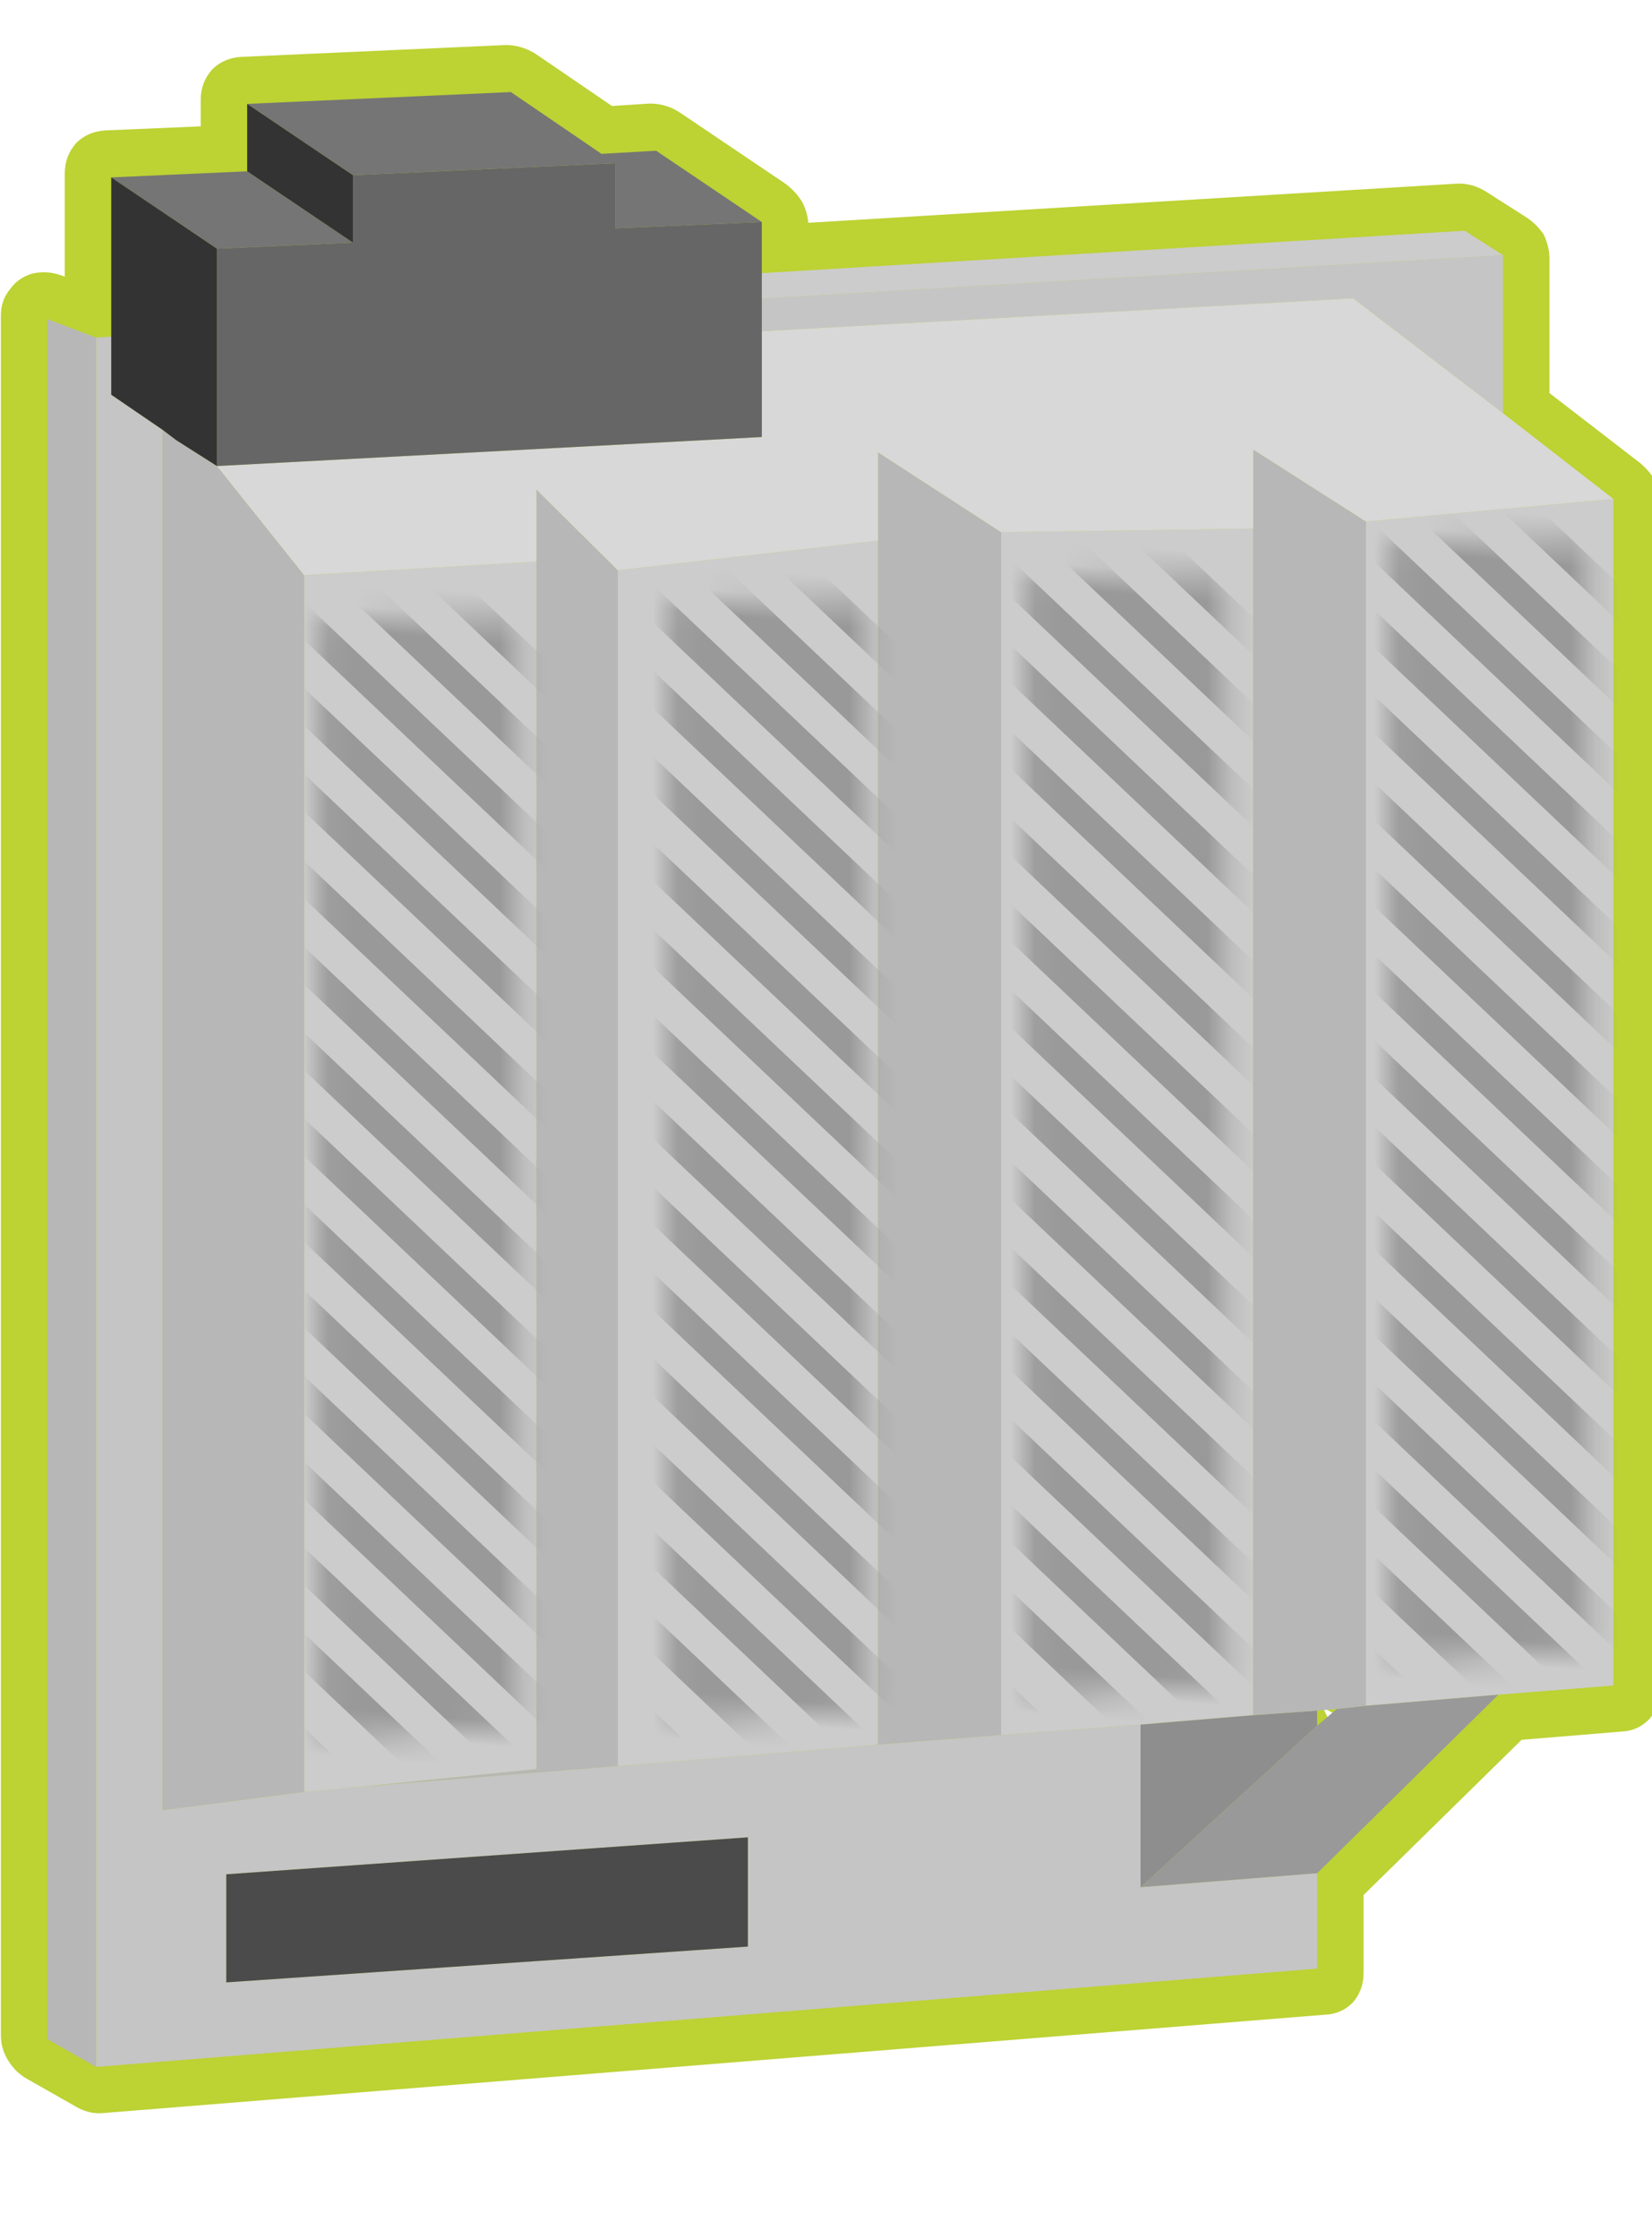
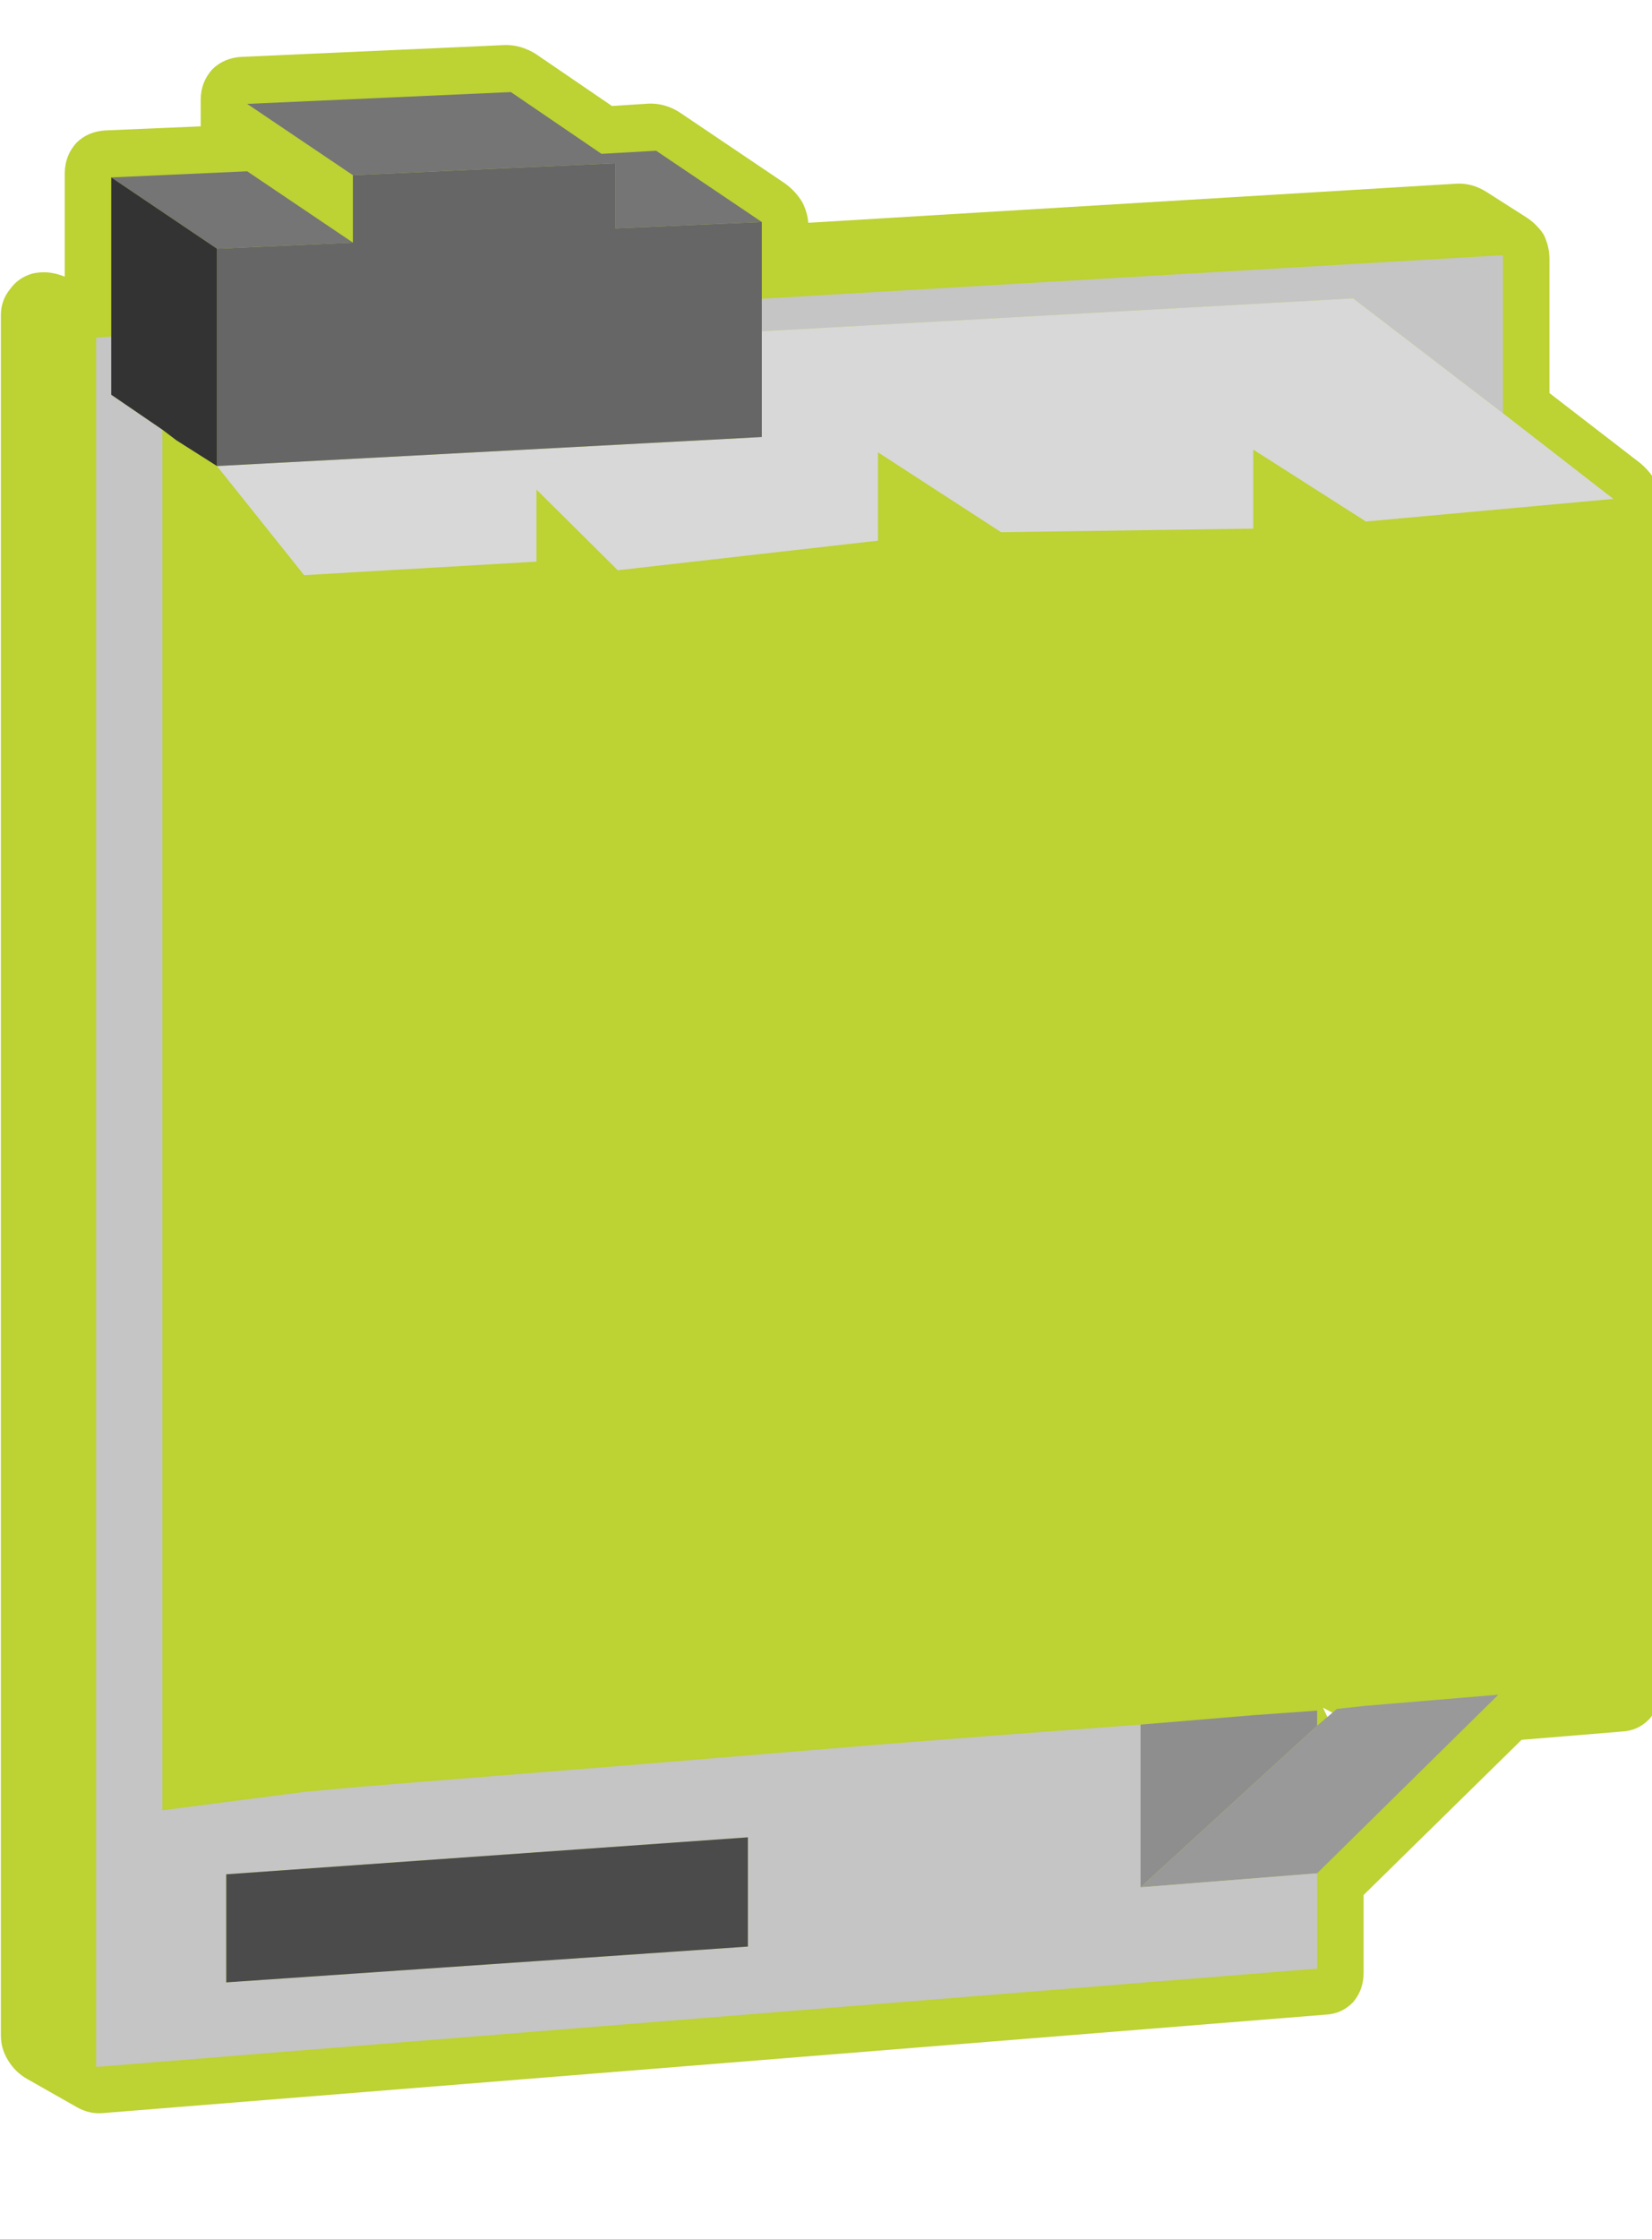
<svg xmlns="http://www.w3.org/2000/svg" xmlns:xlink="http://www.w3.org/1999/xlink" version="1.1" preserveAspectRatio="none" x="0px" y="0px" width="62px" height="84px" viewBox="0 0 62 84">
  <defs>
    <g id="Symbol_15_0_Layer1_0_FILL">
      <path fill="#BDD233" stroke="none" d=" M 59.05 -0.45 L 47.7 -2 Q 47.033 -2.074 46.4 -1.75 L 43.1 0.2 41.5 -0.05 Q 40.809 -0.129 40.2 0.2 L 35.65 2.85 Q 35.192 3.14 34.9 3.6 34.686 4.013 34.65 4.45 L 6.7 0.2 Q 6.044 0.124 5.45 0.45 L 3.8 1.35 Q 3.314 1.607 3 2.05 2.746 2.551 2.75 3.1 L 2.75 8.85 -1.15 11.5 Q -1.539 11.785 -1.8 12.2 -2.003 12.661 -2 13.15 L -2 64.2 Q -1.998 64.936 -1.55 65.5 -1.062 66.054 -0.35 66.15 L 3.95 66.9 10.75 74.2 10.75 77.55 Q 10.752 78.285 11.2 78.85 11.688 79.404 12.4 79.5 L 64.95 88.55 Q 65.574 88.679 66.15 88.4 L 68.25 87.4 Q 68.781 87.157 69.1 86.65 69.405 86.18 69.4 85.6 L 69.4 11.6 Q 69.396 10.969 69 10.45 68.655 9.934 68.05 9.7 67.451 9.506 66.85 9.65 L 66.65 9.7 66.65 5.25 Q 66.647 4.496 66.15 3.9 65.662 3.368 64.9 3.25 L 60.8 2.7 60.8 1.55 Q 60.797 0.796 60.3 0.2 59.812 -0.332 59.05 -0.45 M 12.5 66.3 L 12.45 66.4 11.8 67.7 11.15 66.9 12.5 66.3 Z" />
    </g>
    <g id="Symbol_15_0_Layer0_0_FILL">
-       <path fill="#CCCCCC" stroke="none" d=" M 42.85 71.6 L 42.85 20.15 31.65 17.85 31.65 69.65 42.85 71.6 M 26.35 17 L 15.5 15.85 15.5 66.9 20.35 67.75 26.35 68.75 26.35 17 M 10.65 15.1 L 0 13.15 0 64.2 4.95 65.05 10.65 66.05 10.65 15.1 M 36.65 7.9 L 36.65 6.8 6.4 2.2 4.75 3.1 36.65 7.9 M 56.35 21.6 L 46.35 20.1 46.35 72.05 53.9 73.5 56.35 73.95 56.35 21.6 Z" />
      <path fill="#8E8E8E" stroke="none" d=" M 12.75 66.45 L 12.75 67.1 20.35 74.75 20.35 67.75 15.5 66.9 12.75 66.45 Z" />
      <path fill="#999999" stroke="none" d=" M 4.95 65.05 L 12.75 73.45 20.35 74.75 12.75 67.1 11.9 66.3 10.65 66.05 4.95 65.05 Z" />
-       <path fill="#B7B7B7" stroke="none" d=" M 15.5 15.85 L 15.5 12.45 10.65 15.1 10.65 66.05 11.9 66.3 12.75 66.45 15.5 66.9 15.5 15.85 M 31.65 17.85 L 31.65 14.05 26.35 17 26.35 68.75 31.65 69.65 31.65 17.85 M 46.35 20.1 L 46.35 17 42.85 20.15 42.85 71.6 53.9 73.5 46.35 72.05 46.35 20.1 M 67.4 11.6 L 65.3 12.2 65.3 86.6 67.4 85.6 67.4 11.6 M 62.45 15.9 L 61.85 16.3 60.1 17.25 56.35 21.6 56.35 73.95 62.45 75.3 62.45 15.9 Z" />
      <path fill="#C5C5C5" stroke="none" d=" M 36.65 9.3 L 36.65 7.9 4.75 3.1 4.75 9.9 11.2 5.55 36.65 9.3 M 64.65 12.1 L 64.65 14.6 62.45 15.9 62.45 75.3 56.35 73.95 53.9 73.5 42.85 71.6 31.65 69.65 26.35 68.75 20.35 67.75 20.35 74.75 12.75 73.45 12.75 77.55 65.3 86.6 65.3 12.2 64.65 12.1 M 37.25 78.85 L 37.25 74.15 59.7 77.8 59.7 82.45 37.25 78.85 Z" />
      <path fill="#D8D8D8" stroke="none" d=" M 46.35 17 L 46.35 20.1 56.35 21.6 60.1 17.25 36.65 13.85 36.65 9.3 11.2 5.55 4.75 9.9 0 13.15 10.65 15.1 15.5 12.45 15.5 15.85 26.35 17 31.65 14.05 31.65 17.85 42.85 20.15 46.35 17 Z" />
      <path fill="#757575" stroke="none" d=" M 54.25 7.1 L 60.1 7.9 64.65 5.25 58.8 4.45 54.25 7.1 M 54.25 4.2 L 58.8 1.55 47.45 0 43.55 2.3 41.2 1.95 36.65 4.6 42.95 5.45 42.95 2.65 54.25 4.2 Z" />
      <path fill="#666666" stroke="none" d=" M 54.25 7.1 L 54.25 4.2 42.95 2.65 42.95 5.45 36.65 4.6 36.65 6.8 36.65 7.9 36.65 9.3 36.65 13.85 60.1 17.25 60.1 7.9 54.25 7.1 Z" />
-       <path fill="#333333" stroke="none" d=" M 58.8 1.55 L 54.25 4.2 54.25 7.1 58.8 4.45 58.8 1.55 M 61.85 16.3 L 62.45 15.9 64.65 14.6 64.65 12.1 64.65 5.25 60.1 7.9 60.1 17.25 61.85 16.3 Z" />
+       <path fill="#333333" stroke="none" d=" M 58.8 1.55 M 61.85 16.3 L 62.45 15.9 64.65 14.6 64.65 12.1 64.65 5.25 60.1 7.9 60.1 17.25 61.85 16.3 Z" />
      <path fill="#4B4B4B" stroke="none" d=" M 37.25 74.15 L 37.25 78.85 59.7 82.45 59.7 77.8 37.25 74.15 Z" />
    </g>
    <g id="Mask_Duplicate_Items_Folder_Symbol_11_0_1_MASK_0_FILL">
-       <path fill="#FFFFFF" stroke="none" d=" M 9.9 7.15 L 1.7 6.35 1.7 51.65 9.9 52.9 9.9 7.15 Z" />
-     </g>
+       </g>
    <path id="Duplicate_Items_Folder_Symbol_10_0_Layer0_0_1_STROKES" stroke="#999999" stroke-width="1" stroke-linejoin="round" stroke-linecap="round" fill="none" d=" M 9.3 0 L 0 7.95" />
  </defs>
  <g transform="matrix( -0.872, -0.08, 0, 0.872, 60.55,7.25) ">
    <g transform="matrix( 1, 0, 0, 1, 0,0) ">
      <use xlink:href="#Symbol_15_0_Layer1_0_FILL" />
    </g>
    <g transform="matrix( 1, 0, 0, 1, 0,0) ">
      <use xlink:href="#Symbol_15_0_Layer0_0_FILL" />
    </g>
    <g transform="matrix( 1.055, 0, 0, 1.055, -0.8,8.3) ">
      <mask id="Mask_Mask_1">
        <g transform="matrix( 1, 0, 0, 1, 0,0) ">
          <use xlink:href="#Mask_Duplicate_Items_Folder_Symbol_11_0_1_MASK_0_FILL" />
        </g>
      </mask>
      <g mask="url(#Mask_Mask_1)">
        <g transform="matrix( 1.167, 0, 0, 1.167, 0,0) ">
          <g transform="matrix( 1, 0, 0, 1, 0,0) ">
            <use xlink:href="#Duplicate_Items_Folder_Symbol_10_0_Layer0_0_1_STROKES" />
          </g>
        </g>
        <g transform="matrix( 1.167, 0, 0, 1.167, 0,3.5) ">
          <g transform="matrix( 1, 0, 0, 1, 0,0) ">
            <use xlink:href="#Duplicate_Items_Folder_Symbol_10_0_Layer0_0_1_STROKES" />
          </g>
        </g>
        <g transform="matrix( 1.167, 0, 0, 1.167, 0,7) ">
          <g transform="matrix( 1, 0, 0, 1, 0,0) ">
            <use xlink:href="#Duplicate_Items_Folder_Symbol_10_0_Layer0_0_1_STROKES" />
          </g>
        </g>
        <g transform="matrix( 1.167, 0, 0, 1.167, 0,10.5) ">
          <g transform="matrix( 1, 0, 0, 1, 0,0) ">
            <use xlink:href="#Duplicate_Items_Folder_Symbol_10_0_Layer0_0_1_STROKES" />
          </g>
        </g>
        <g transform="matrix( 1.167, 0, 0, 1.167, 0,14) ">
          <g transform="matrix( 1, 0, 0, 1, 0,0) ">
            <use xlink:href="#Duplicate_Items_Folder_Symbol_10_0_Layer0_0_1_STROKES" />
          </g>
        </g>
        <g transform="matrix( 1.167, 0, 0, 1.167, 0,17.55) ">
          <g transform="matrix( 1, 0, 0, 1, 0,0) ">
            <use xlink:href="#Duplicate_Items_Folder_Symbol_10_0_Layer0_0_1_STROKES" />
          </g>
        </g>
        <g transform="matrix( 1.167, 0, 0, 1.167, 0,21.05) ">
          <g transform="matrix( 1, 0, 0, 1, 0,0) ">
            <use xlink:href="#Duplicate_Items_Folder_Symbol_10_0_Layer0_0_1_STROKES" />
          </g>
        </g>
        <g transform="matrix( 1.167, 0, 0, 1.167, 0,24.55) ">
          <g transform="matrix( 1, 0, 0, 1, 0,0) ">
            <use xlink:href="#Duplicate_Items_Folder_Symbol_10_0_Layer0_0_1_STROKES" />
          </g>
        </g>
        <g transform="matrix( 1.167, 0, 0, 1.167, 0,28.05) ">
          <g transform="matrix( 1, 0, 0, 1, 0,0) ">
            <use xlink:href="#Duplicate_Items_Folder_Symbol_10_0_Layer0_0_1_STROKES" />
          </g>
        </g>
        <g transform="matrix( 1.167, 0, 0, 1.167, 0,31.55) ">
          <g transform="matrix( 1, 0, 0, 1, 0,0) ">
            <use xlink:href="#Duplicate_Items_Folder_Symbol_10_0_Layer0_0_1_STROKES" />
          </g>
        </g>
        <g transform="matrix( 1.167, 0, 0, 1.167, 0,35.05) ">
          <g transform="matrix( 1, 0, 0, 1, 0,0) ">
            <use xlink:href="#Duplicate_Items_Folder_Symbol_10_0_Layer0_0_1_STROKES" />
          </g>
        </g>
        <g transform="matrix( 1.167, 0, 0, 1.167, 0,38.55) ">
          <g transform="matrix( 1, 0, 0, 1, 0,0) ">
            <use xlink:href="#Duplicate_Items_Folder_Symbol_10_0_Layer0_0_1_STROKES" />
          </g>
        </g>
        <g transform="matrix( 1.167, 0, 0, 1.167, 0,42.05) ">
          <g transform="matrix( 1, 0, 0, 1, 0,0) ">
            <use xlink:href="#Duplicate_Items_Folder_Symbol_10_0_Layer0_0_1_STROKES" />
          </g>
        </g>
        <g transform="matrix( 1.167, 0, 0, 1.167, 0,45.55) ">
          <g transform="matrix( 1, 0, 0, 1, 0,0) ">
            <use xlink:href="#Duplicate_Items_Folder_Symbol_10_0_Layer0_0_1_STROKES" />
          </g>
        </g>
        <g transform="matrix( 1.167, 0, 0, 1.167, 0,49.05) ">
          <g transform="matrix( 1, 0, 0, 1, 0,0) ">
            <use xlink:href="#Duplicate_Items_Folder_Symbol_10_0_Layer0_0_1_STROKES" />
          </g>
        </g>
        <g transform="matrix( 1.167, 0, 0, 1.167, 0,52.9) ">
          <g transform="matrix( 1, 0, 0, 1, 0,0) ">
            <use xlink:href="#Duplicate_Items_Folder_Symbol_10_0_Layer0_0_1_STROKES" />
          </g>
        </g>
      </g>
    </g>
    <g transform="matrix( 1.055, 0, 0, 1.055, 14.85,11.25) ">
      <mask id="Mask_Mask_2">
        <g transform="matrix( 1, 0, 0, 1, 0,0) ">
          <use xlink:href="#Mask_Duplicate_Items_Folder_Symbol_11_0_1_MASK_0_FILL" />
        </g>
      </mask>
      <g mask="url(#Mask_Mask_2)">
        <g transform="matrix( 1.167, 0, 0, 1.167, 0,0) ">
          <g transform="matrix( 1, 0, 0, 1, 0,0) ">
            <use xlink:href="#Duplicate_Items_Folder_Symbol_10_0_Layer0_0_1_STROKES" />
          </g>
        </g>
        <g transform="matrix( 1.167, 0, 0, 1.167, 0,3.5) ">
          <g transform="matrix( 1, 0, 0, 1, 0,0) ">
            <use xlink:href="#Duplicate_Items_Folder_Symbol_10_0_Layer0_0_1_STROKES" />
          </g>
        </g>
        <g transform="matrix( 1.167, 0, 0, 1.167, 0,7) ">
          <g transform="matrix( 1, 0, 0, 1, 0,0) ">
            <use xlink:href="#Duplicate_Items_Folder_Symbol_10_0_Layer0_0_1_STROKES" />
          </g>
        </g>
        <g transform="matrix( 1.167, 0, 0, 1.167, 0,10.5) ">
          <g transform="matrix( 1, 0, 0, 1, 0,0) ">
            <use xlink:href="#Duplicate_Items_Folder_Symbol_10_0_Layer0_0_1_STROKES" />
          </g>
        </g>
        <g transform="matrix( 1.167, 0, 0, 1.167, 0,14) ">
          <g transform="matrix( 1, 0, 0, 1, 0,0) ">
            <use xlink:href="#Duplicate_Items_Folder_Symbol_10_0_Layer0_0_1_STROKES" />
          </g>
        </g>
        <g transform="matrix( 1.167, 0, 0, 1.167, 0,17.55) ">
          <g transform="matrix( 1, 0, 0, 1, 0,0) ">
            <use xlink:href="#Duplicate_Items_Folder_Symbol_10_0_Layer0_0_1_STROKES" />
          </g>
        </g>
        <g transform="matrix( 1.167, 0, 0, 1.167, 0,21.05) ">
          <g transform="matrix( 1, 0, 0, 1, 0,0) ">
            <use xlink:href="#Duplicate_Items_Folder_Symbol_10_0_Layer0_0_1_STROKES" />
          </g>
        </g>
        <g transform="matrix( 1.167, 0, 0, 1.167, 0,24.55) ">
          <g transform="matrix( 1, 0, 0, 1, 0,0) ">
            <use xlink:href="#Duplicate_Items_Folder_Symbol_10_0_Layer0_0_1_STROKES" />
          </g>
        </g>
        <g transform="matrix( 1.167, 0, 0, 1.167, 0,28.05) ">
          <g transform="matrix( 1, 0, 0, 1, 0,0) ">
            <use xlink:href="#Duplicate_Items_Folder_Symbol_10_0_Layer0_0_1_STROKES" />
          </g>
        </g>
        <g transform="matrix( 1.167, 0, 0, 1.167, 0,31.55) ">
          <g transform="matrix( 1, 0, 0, 1, 0,0) ">
            <use xlink:href="#Duplicate_Items_Folder_Symbol_10_0_Layer0_0_1_STROKES" />
          </g>
        </g>
        <g transform="matrix( 1.167, 0, 0, 1.167, 0,35.05) ">
          <g transform="matrix( 1, 0, 0, 1, 0,0) ">
            <use xlink:href="#Duplicate_Items_Folder_Symbol_10_0_Layer0_0_1_STROKES" />
          </g>
        </g>
        <g transform="matrix( 1.167, 0, 0, 1.167, 0,38.55) ">
          <g transform="matrix( 1, 0, 0, 1, 0,0) ">
            <use xlink:href="#Duplicate_Items_Folder_Symbol_10_0_Layer0_0_1_STROKES" />
          </g>
        </g>
        <g transform="matrix( 1.167, 0, 0, 1.167, 0,42.05) ">
          <g transform="matrix( 1, 0, 0, 1, 0,0) ">
            <use xlink:href="#Duplicate_Items_Folder_Symbol_10_0_Layer0_0_1_STROKES" />
          </g>
        </g>
        <g transform="matrix( 1.167, 0, 0, 1.167, 0,45.55) ">
          <g transform="matrix( 1, 0, 0, 1, 0,0) ">
            <use xlink:href="#Duplicate_Items_Folder_Symbol_10_0_Layer0_0_1_STROKES" />
          </g>
        </g>
        <g transform="matrix( 1.167, 0, 0, 1.167, 0,49.05) ">
          <g transform="matrix( 1, 0, 0, 1, 0,0) ">
            <use xlink:href="#Duplicate_Items_Folder_Symbol_10_0_Layer0_0_1_STROKES" />
          </g>
        </g>
        <g transform="matrix( 1.167, 0, 0, 1.167, 0,52.9) ">
          <g transform="matrix( 1, 0, 0, 1, 0,0) ">
            <use xlink:href="#Duplicate_Items_Folder_Symbol_10_0_Layer0_0_1_STROKES" />
          </g>
        </g>
      </g>
    </g>
    <g transform="matrix( 1.055, 0, 0, 1.055, 30.25,13.75) ">
      <mask id="Mask_Mask_3">
        <g transform="matrix( 1, 0, 0, 1, 0,0) ">
          <use xlink:href="#Mask_Duplicate_Items_Folder_Symbol_11_0_1_MASK_0_FILL" />
        </g>
      </mask>
      <g mask="url(#Mask_Mask_3)">
        <g transform="matrix( 1.167, 0, 0, 1.167, 0,0) ">
          <g transform="matrix( 1, 0, 0, 1, 0,0) ">
            <use xlink:href="#Duplicate_Items_Folder_Symbol_10_0_Layer0_0_1_STROKES" />
          </g>
        </g>
        <g transform="matrix( 1.167, 0, 0, 1.167, 0,3.5) ">
          <g transform="matrix( 1, 0, 0, 1, 0,0) ">
            <use xlink:href="#Duplicate_Items_Folder_Symbol_10_0_Layer0_0_1_STROKES" />
          </g>
        </g>
        <g transform="matrix( 1.167, 0, 0, 1.167, 0,7) ">
          <g transform="matrix( 1, 0, 0, 1, 0,0) ">
            <use xlink:href="#Duplicate_Items_Folder_Symbol_10_0_Layer0_0_1_STROKES" />
          </g>
        </g>
        <g transform="matrix( 1.167, 0, 0, 1.167, 0,10.5) ">
          <g transform="matrix( 1, 0, 0, 1, 0,0) ">
            <use xlink:href="#Duplicate_Items_Folder_Symbol_10_0_Layer0_0_1_STROKES" />
          </g>
        </g>
        <g transform="matrix( 1.167, 0, 0, 1.167, 0,14) ">
          <g transform="matrix( 1, 0, 0, 1, 0,0) ">
            <use xlink:href="#Duplicate_Items_Folder_Symbol_10_0_Layer0_0_1_STROKES" />
          </g>
        </g>
        <g transform="matrix( 1.167, 0, 0, 1.167, 0,17.55) ">
          <g transform="matrix( 1, 0, 0, 1, 0,0) ">
            <use xlink:href="#Duplicate_Items_Folder_Symbol_10_0_Layer0_0_1_STROKES" />
          </g>
        </g>
        <g transform="matrix( 1.167, 0, 0, 1.167, 0,21.05) ">
          <g transform="matrix( 1, 0, 0, 1, 0,0) ">
            <use xlink:href="#Duplicate_Items_Folder_Symbol_10_0_Layer0_0_1_STROKES" />
          </g>
        </g>
        <g transform="matrix( 1.167, 0, 0, 1.167, 0,24.55) ">
          <g transform="matrix( 1, 0, 0, 1, 0,0) ">
            <use xlink:href="#Duplicate_Items_Folder_Symbol_10_0_Layer0_0_1_STROKES" />
          </g>
        </g>
        <g transform="matrix( 1.167, 0, 0, 1.167, 0,28.05) ">
          <g transform="matrix( 1, 0, 0, 1, 0,0) ">
            <use xlink:href="#Duplicate_Items_Folder_Symbol_10_0_Layer0_0_1_STROKES" />
          </g>
        </g>
        <g transform="matrix( 1.167, 0, 0, 1.167, 0,31.55) ">
          <g transform="matrix( 1, 0, 0, 1, 0,0) ">
            <use xlink:href="#Duplicate_Items_Folder_Symbol_10_0_Layer0_0_1_STROKES" />
          </g>
        </g>
        <g transform="matrix( 1.167, 0, 0, 1.167, 0,35.05) ">
          <g transform="matrix( 1, 0, 0, 1, 0,0) ">
            <use xlink:href="#Duplicate_Items_Folder_Symbol_10_0_Layer0_0_1_STROKES" />
          </g>
        </g>
        <g transform="matrix( 1.167, 0, 0, 1.167, 0,38.55) ">
          <g transform="matrix( 1, 0, 0, 1, 0,0) ">
            <use xlink:href="#Duplicate_Items_Folder_Symbol_10_0_Layer0_0_1_STROKES" />
          </g>
        </g>
        <g transform="matrix( 1.167, 0, 0, 1.167, 0,42.05) ">
          <g transform="matrix( 1, 0, 0, 1, 0,0) ">
            <use xlink:href="#Duplicate_Items_Folder_Symbol_10_0_Layer0_0_1_STROKES" />
          </g>
        </g>
        <g transform="matrix( 1.167, 0, 0, 1.167, 0,45.55) ">
          <g transform="matrix( 1, 0, 0, 1, 0,0) ">
            <use xlink:href="#Duplicate_Items_Folder_Symbol_10_0_Layer0_0_1_STROKES" />
          </g>
        </g>
        <g transform="matrix( 1.167, 0, 0, 1.167, 0,49.05) ">
          <g transform="matrix( 1, 0, 0, 1, 0,0) ">
            <use xlink:href="#Duplicate_Items_Folder_Symbol_10_0_Layer0_0_1_STROKES" />
          </g>
        </g>
        <g transform="matrix( 1.167, 0, 0, 1.167, 0,52.9) ">
          <g transform="matrix( 1, 0, 0, 1, 0,0) ">
            <use xlink:href="#Duplicate_Items_Folder_Symbol_10_0_Layer0_0_1_STROKES" />
          </g>
        </g>
      </g>
    </g>
    <g transform="matrix( 1.055, 0, 0, 1.055, 45.3,15.85) ">
      <mask id="Mask_Mask_4">
        <g transform="matrix( 1, 0, 0, 1, 0,0) ">
          <use xlink:href="#Mask_Duplicate_Items_Folder_Symbol_11_0_1_MASK_0_FILL" />
        </g>
      </mask>
      <g mask="url(#Mask_Mask_4)">
        <g transform="matrix( 1.167, 0, 0, 1.167, 0,0) ">
          <g transform="matrix( 1, 0, 0, 1, 0,0) ">
            <use xlink:href="#Duplicate_Items_Folder_Symbol_10_0_Layer0_0_1_STROKES" />
          </g>
        </g>
        <g transform="matrix( 1.167, 0, 0, 1.167, 0,3.5) ">
          <g transform="matrix( 1, 0, 0, 1, 0,0) ">
            <use xlink:href="#Duplicate_Items_Folder_Symbol_10_0_Layer0_0_1_STROKES" />
          </g>
        </g>
        <g transform="matrix( 1.167, 0, 0, 1.167, 0,7) ">
          <g transform="matrix( 1, 0, 0, 1, 0,0) ">
            <use xlink:href="#Duplicate_Items_Folder_Symbol_10_0_Layer0_0_1_STROKES" />
          </g>
        </g>
        <g transform="matrix( 1.167, 0, 0, 1.167, 0,10.5) ">
          <g transform="matrix( 1, 0, 0, 1, 0,0) ">
            <use xlink:href="#Duplicate_Items_Folder_Symbol_10_0_Layer0_0_1_STROKES" />
          </g>
        </g>
        <g transform="matrix( 1.167, 0, 0, 1.167, 0,14) ">
          <g transform="matrix( 1, 0, 0, 1, 0,0) ">
            <use xlink:href="#Duplicate_Items_Folder_Symbol_10_0_Layer0_0_1_STROKES" />
          </g>
        </g>
        <g transform="matrix( 1.167, 0, 0, 1.167, 0,17.55) ">
          <g transform="matrix( 1, 0, 0, 1, 0,0) ">
            <use xlink:href="#Duplicate_Items_Folder_Symbol_10_0_Layer0_0_1_STROKES" />
          </g>
        </g>
        <g transform="matrix( 1.167, 0, 0, 1.167, 0,21.05) ">
          <g transform="matrix( 1, 0, 0, 1, 0,0) ">
            <use xlink:href="#Duplicate_Items_Folder_Symbol_10_0_Layer0_0_1_STROKES" />
          </g>
        </g>
        <g transform="matrix( 1.167, 0, 0, 1.167, 0,24.55) ">
          <g transform="matrix( 1, 0, 0, 1, 0,0) ">
            <use xlink:href="#Duplicate_Items_Folder_Symbol_10_0_Layer0_0_1_STROKES" />
          </g>
        </g>
        <g transform="matrix( 1.167, 0, 0, 1.167, 0,28.05) ">
          <g transform="matrix( 1, 0, 0, 1, 0,0) ">
            <use xlink:href="#Duplicate_Items_Folder_Symbol_10_0_Layer0_0_1_STROKES" />
          </g>
        </g>
        <g transform="matrix( 1.167, 0, 0, 1.167, 0,31.55) ">
          <g transform="matrix( 1, 0, 0, 1, 0,0) ">
            <use xlink:href="#Duplicate_Items_Folder_Symbol_10_0_Layer0_0_1_STROKES" />
          </g>
        </g>
        <g transform="matrix( 1.167, 0, 0, 1.167, 0,35.05) ">
          <g transform="matrix( 1, 0, 0, 1, 0,0) ">
            <use xlink:href="#Duplicate_Items_Folder_Symbol_10_0_Layer0_0_1_STROKES" />
          </g>
        </g>
        <g transform="matrix( 1.167, 0, 0, 1.167, 0,38.55) ">
          <g transform="matrix( 1, 0, 0, 1, 0,0) ">
            <use xlink:href="#Duplicate_Items_Folder_Symbol_10_0_Layer0_0_1_STROKES" />
          </g>
        </g>
        <g transform="matrix( 1.167, 0, 0, 1.167, 0,42.05) ">
          <g transform="matrix( 1, 0, 0, 1, 0,0) ">
            <use xlink:href="#Duplicate_Items_Folder_Symbol_10_0_Layer0_0_1_STROKES" />
          </g>
        </g>
        <g transform="matrix( 1.167, 0, 0, 1.167, 0,45.55) ">
          <g transform="matrix( 1, 0, 0, 1, 0,0) ">
            <use xlink:href="#Duplicate_Items_Folder_Symbol_10_0_Layer0_0_1_STROKES" />
          </g>
        </g>
        <g transform="matrix( 1.167, 0, 0, 1.167, 0,49.05) ">
          <g transform="matrix( 1, 0, 0, 1, 0,0) ">
            <use xlink:href="#Duplicate_Items_Folder_Symbol_10_0_Layer0_0_1_STROKES" />
          </g>
        </g>
        <g transform="matrix( 1.167, 0, 0, 1.167, 0,52.9) ">
          <g transform="matrix( 1, 0, 0, 1, 0,0) ">
            <use xlink:href="#Duplicate_Items_Folder_Symbol_10_0_Layer0_0_1_STROKES" />
          </g>
        </g>
      </g>
    </g>
  </g>
</svg>